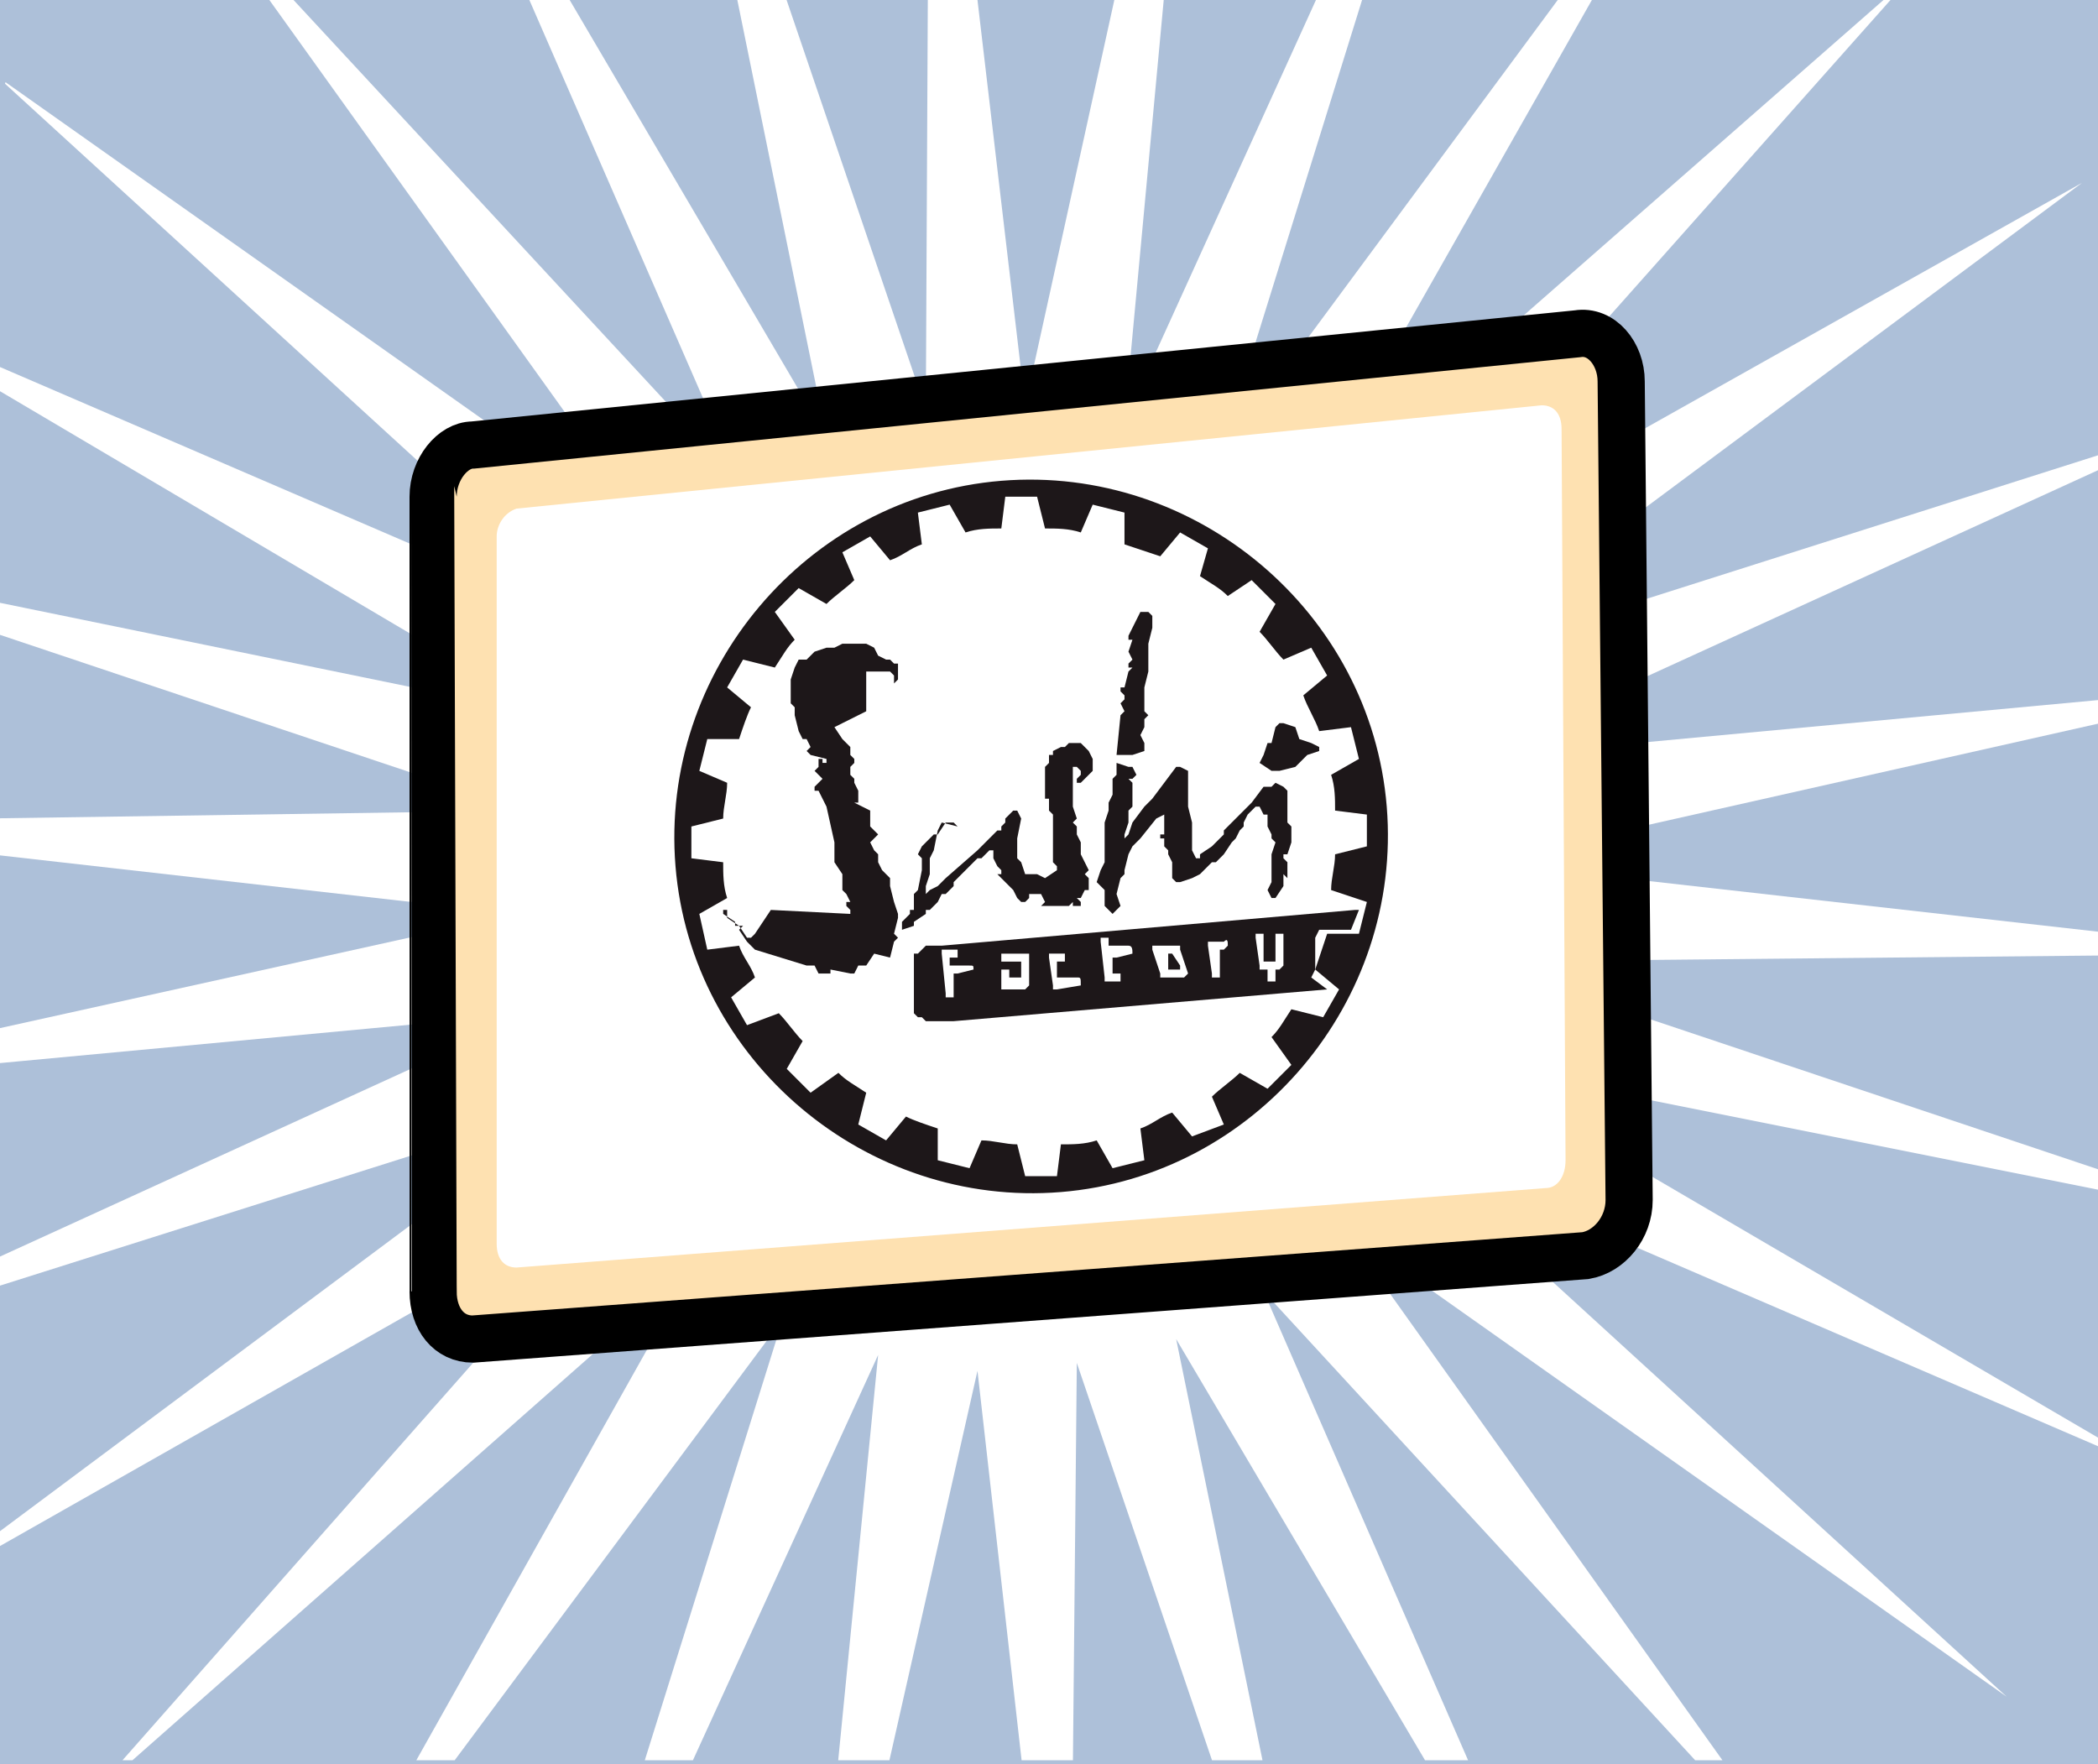
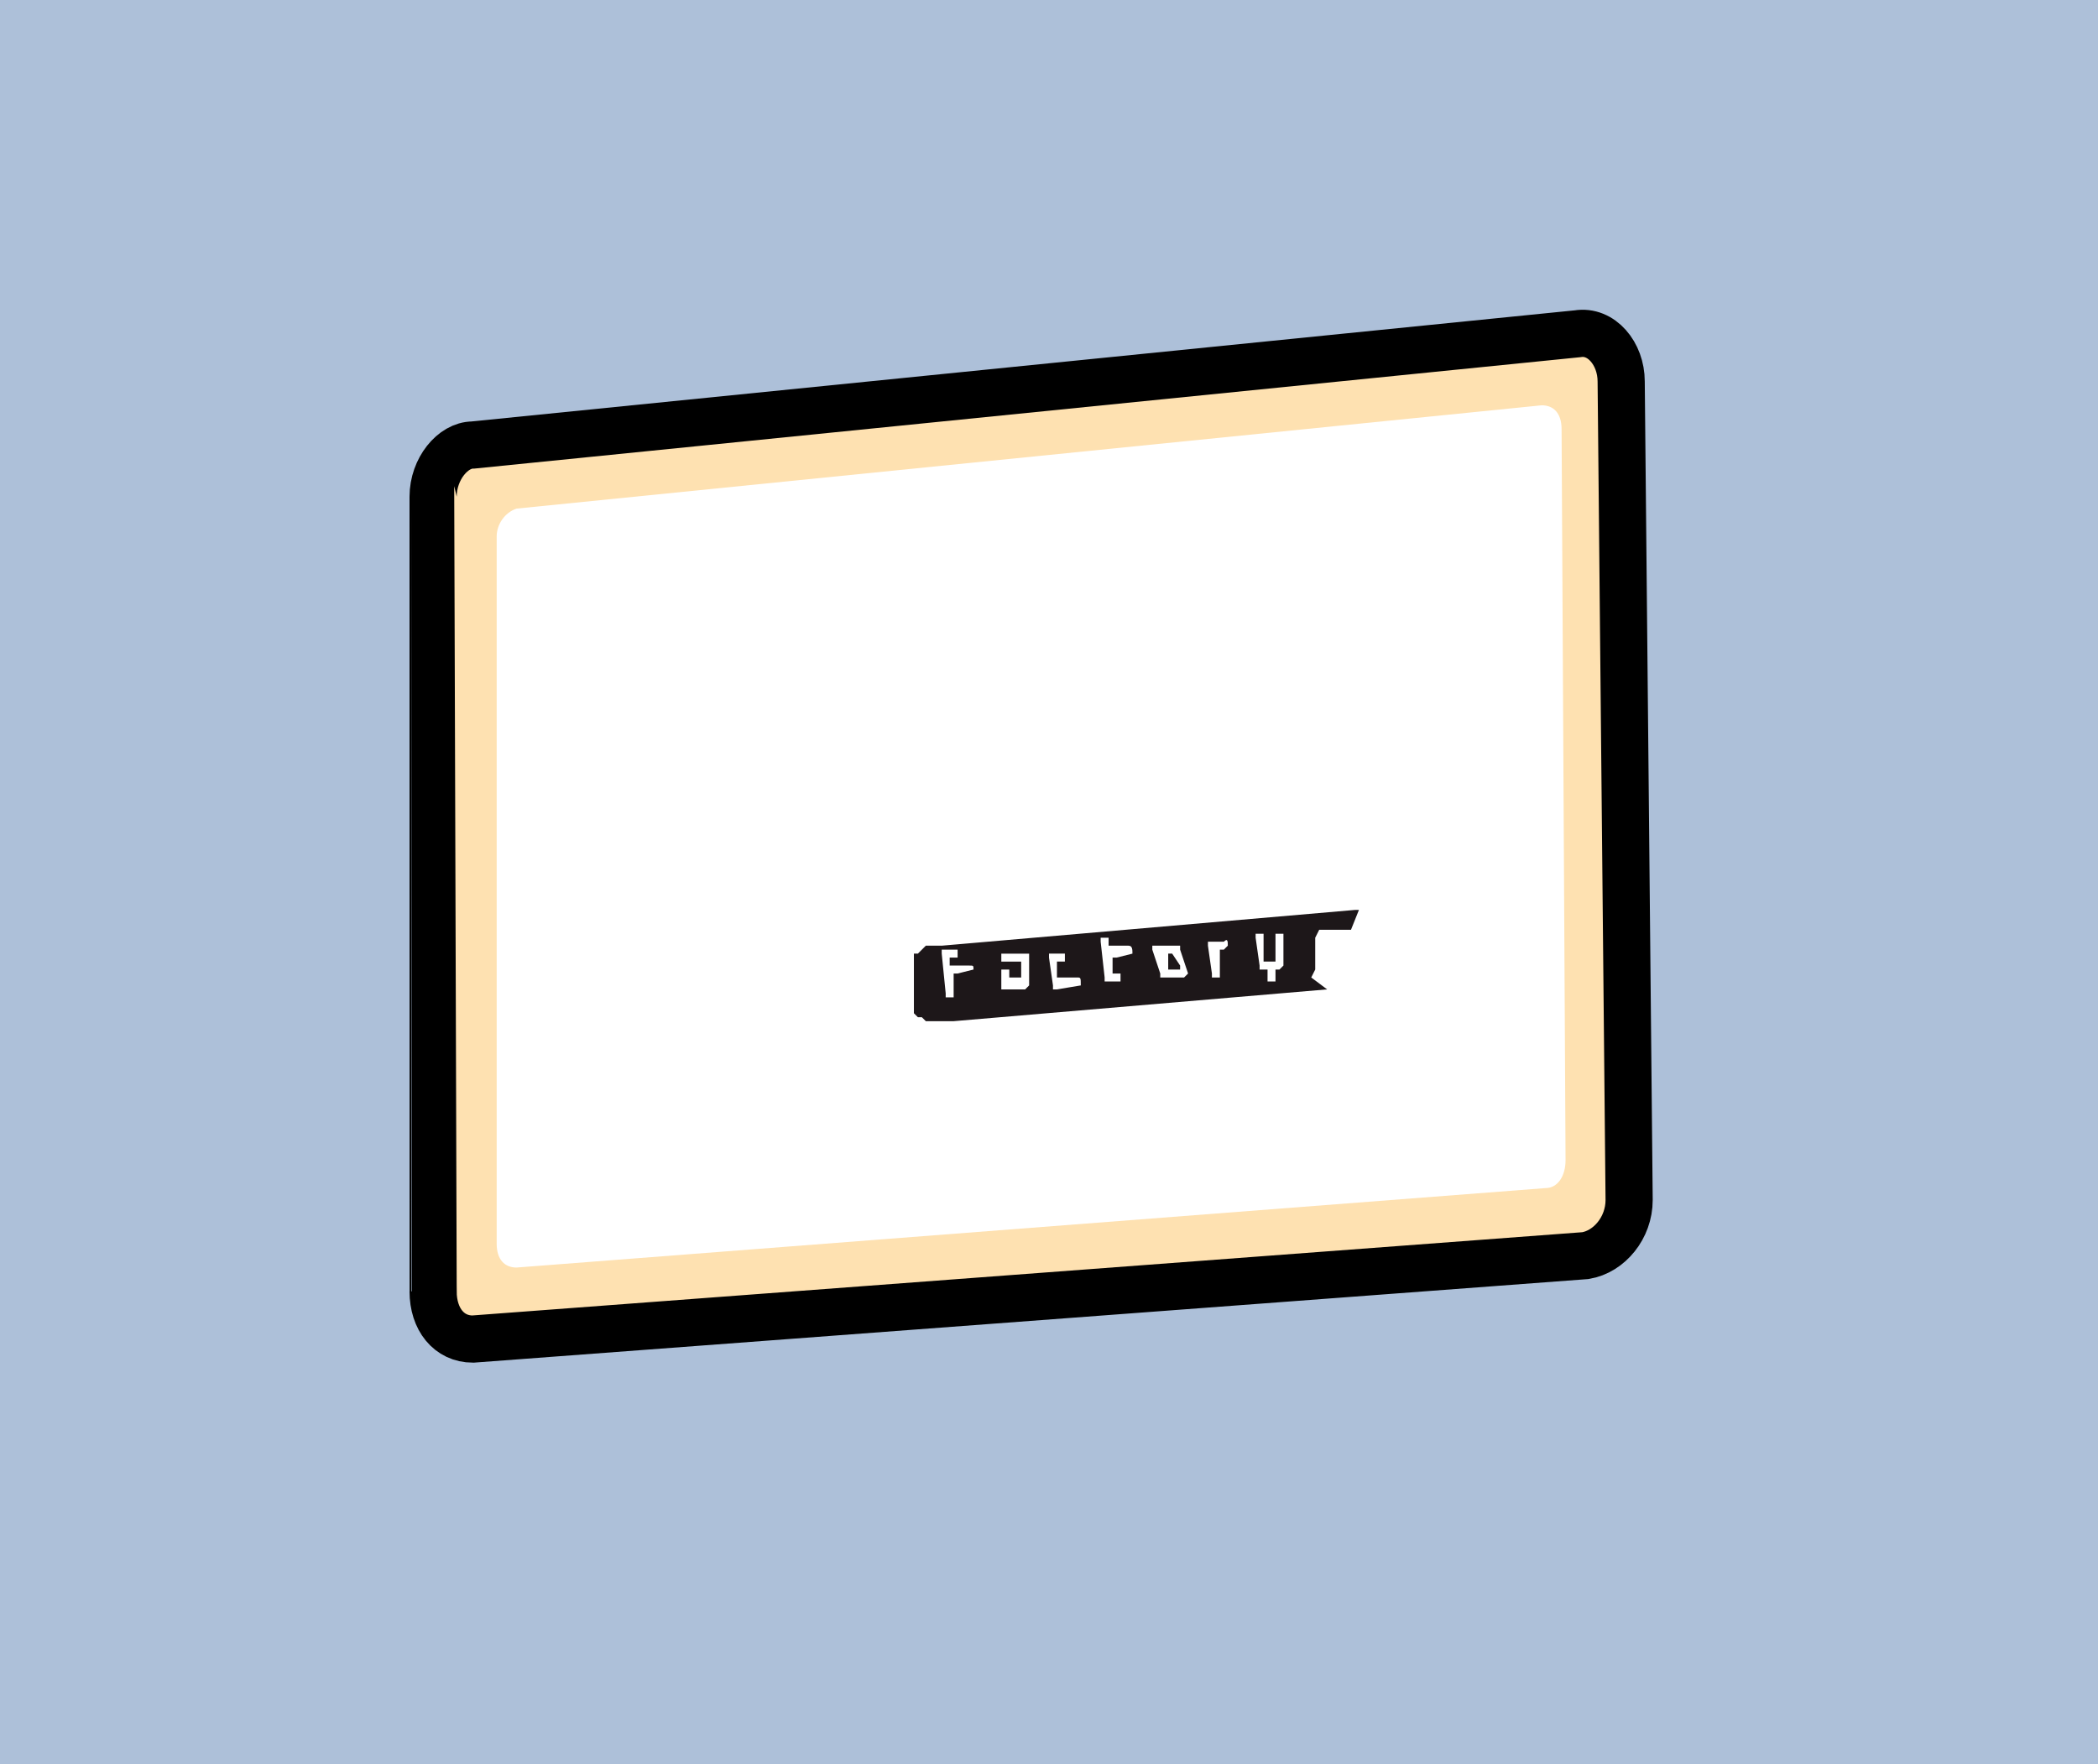
<svg xmlns="http://www.w3.org/2000/svg" xmlns:xlink="http://www.w3.org/1999/xlink" version="1.1" id="Ebene_1" x="0px" y="0px" viewBox="0 0 52.8 44.4" style="enable-background:new 0 0 52.8 44.4;" xml:space="preserve">
  <rect x="0" y="0" width="52.8" height="44.4" fill="#808080" stroke="none" />
  <style type="text/css">
	.st0{fill:#ADC0D9;}
	.st1{clip-path:url(#SVGID_2_);fill:#FFFFFF;}
	.st2{fill:none;}
	.st3{fill:#FEE1B1;stroke:#000000;stroke-width:1.187;stroke-miterlimit:3.864;}
	.st4{fill:#FFFFFF;}
	.st5{fill:#1D1719;}
</style>
  <polygon class="st0" points="0,0 52.8,0 52.9,44.4 0,44.4 " />
  <g>
    <g>
      <g>
        <g>
          <defs>
-             <path id="SVGID_1_" d="M0,3c0-1.7,1.3-3,3-3h46.8c1.7,0,3,1.3,3,3l0.1,38.3c0,1.7-1.3,3-3,3H3c-1.7,0-3-1.3-3-3V3z" />
-           </defs>
+             </defs>
          <clipPath id="SVGID_2_">
            <use xlink:href="#SVGID_1_" style="overflow:visible;" />
          </clipPath>
          <polygon class="st1" points="48.2,-0.7 34.6,14.6 52.4,4.6 36,16.8 55.5,10.6 36.9,19.1 57.3,17.2 37.3,21.7 57.7,24 37.2,24.2       56.6,30.7 36.6,26.7 54.2,37 35.4,28.9 50.5,42.7 33.8,30.9 45.7,47.6 31.8,32.5 40,51.3 29.6,33.7 33.7,53.7 27.1,34.3       26.9,54.8 24.6,34.5 20.1,54.4 22.1,34.1 13.6,52.7 19.7,33.2 7.5,49.6 17.5,31.8 2.2,45.3 15.7,30 -2.1,40.1 14.4,27.8       -5.2,34 13.4,25.5 -6.9,27.4 13,23 -7.3,20.7 13.2,20.4 -6.2,13.9 13.8,18 -3.8,7.6 15,15.7 -0.1,1.9 16.6,13.7 4.7,-2.9       18.6,12.1 10.4,-6.7 20.8,11 16.7,-9.1 23.3,10.3 23.4,-10.2 25.8,10.2 30.2,-9.8 28.3,10.6 36.8,-8.1 30.7,11.5 42.9,-5       32.8,12.8     " />
        </g>
      </g>
    </g>
  </g>
-   <path class="st2" d="M0,3c0-1.7,1.3-3,3-3h46.8c1.7,0,3,1.3,3,3l0.1,38.3c0,1.7-1.3,3-3,3H3c-1.7,0-3-1.3-3-3V3z" />
+   <path class="st2" d="M0,3h46.8c1.7,0,3,1.3,3,3l0.1,38.3c0,1.7-1.3,3-3,3H3c-1.7,0-3-1.3-3-3V3z" />
  <path class="st3" d="M10.9,12.5c0-0.7,0.5-1.3,1-1.3l27.8-2.8c0.6-0.1,1.1,0.5,1.1,1.2L41,30.2c0,0.7-0.5,1.3-1.1,1.4l-28,2.1  c-0.6,0-1-0.5-1-1.2C10.9,32.5,10.9,12.5,10.9,12.5z" />
  <path class="st4" d="M38.8,10.2c0.3,0,0.5,0.2,0.5,0.6l0.1,18.4c0,0.4-0.2,0.7-0.5,0.7l-25.9,2c-0.3,0-0.5-0.2-0.5-0.6V13.5  c0-0.3,0.2-0.6,0.5-0.7C13,12.8,38.8,10.2,38.8,10.2z" />
  <g>
-     <path class="st5" d="M34.4,22.7l-0.2,0.8l-0.8,0c-0.1,0.3-0.2,0.6-0.3,0.9l0.6,0.5l-0.4,0.7l-0.8-0.2c-0.2,0.3-0.3,0.5-0.5,0.7   l0.5,0.7l-0.6,0.6l-0.7-0.4c-0.2,0.2-0.5,0.4-0.7,0.6l0.3,0.7L30,28.6L29.5,28c-0.3,0.1-0.5,0.3-0.8,0.4l0.1,0.8l-0.8,0.2l-0.4-0.7   c-0.3,0.1-0.6,0.1-0.9,0.1l-0.1,0.8l-0.8,0l-0.2-0.8c-0.3,0-0.6-0.1-0.9-0.1l-0.3,0.7l-0.8-0.2l0-0.8c-0.3-0.1-0.6-0.2-0.8-0.3   l-0.5,0.6l-0.7-0.4l0.2-0.8c-0.3-0.2-0.5-0.3-0.7-0.5l-0.7,0.5l-0.6-0.6l0.4-0.7c-0.2-0.2-0.4-0.5-0.6-0.7l-0.8,0.3l-0.4-0.7   l0.6-0.5c-0.1-0.3-0.3-0.5-0.4-0.8l-0.8,0.1L17.6,23l0.7-0.4c-0.1-0.3-0.1-0.6-0.1-0.9l-0.8-0.1l0-0.8l0.8-0.2   c0-0.3,0.1-0.6,0.1-0.9l-0.7-0.3l0.2-0.8l0.8,0c0.1-0.3,0.2-0.6,0.3-0.8l-0.6-0.5l0.4-0.7l0.8,0.2c0.2-0.3,0.3-0.5,0.5-0.7   l-0.5-0.7l0.6-0.6l0.7,0.4c0.2-0.2,0.5-0.4,0.7-0.6l-0.3-0.7l0.7-0.4l0.5,0.6c0.3-0.1,0.5-0.3,0.8-0.4l-0.1-0.8l0.8-0.2l0.4,0.7   c0.3-0.1,0.6-0.1,0.9-0.1l0.1-0.8l0.8,0l0.2,0.8c0.3,0,0.6,0,0.9,0.1l0.3-0.7l0.8,0.2l0,0.8c0.3,0.1,0.6,0.2,0.9,0.3l0.5-0.6   l0.7,0.4l-0.2,0.7c0.3,0.2,0.5,0.3,0.7,0.5l0.6-0.4l0.6,0.6l-0.4,0.7c0.2,0.2,0.4,0.5,0.6,0.7l0.7-0.3l0.4,0.7l-0.6,0.5   c0.1,0.3,0.3,0.6,0.4,0.9l0.8-0.1l0.2,0.8l-0.7,0.4c0.1,0.3,0.1,0.6,0.1,0.9l0.8,0.1l0,0.8l-0.8,0.2c0,0.3-0.1,0.6-0.1,0.9   L34.4,22.7L34.4,22.7z M25.2,12.1c-4.9,0.4-8.6,4.8-8.2,9.7c0.4,4.9,4.8,8.6,9.7,8.2c4.9-0.4,8.6-4.8,8.2-9.7   C34.5,15.4,30.1,11.7,25.2,12.1L25.2,12.1z" />
    <path class="st5" d="M29.5,24L29.5,24c-0.1,0-0.1,0-0.1,0c0,0,0,0,0,0.1l0,0.2c0,0,0,0,0,0.1c0,0,0,0,0.1,0l0.1,0c0,0,0,0,0.1,0   c0,0,0,0,0-0.1L29.5,24C29.6,24,29.5,24,29.5,24C29.5,24,29.5,24,29.5,24L29.5,24z" />
    <path class="st5" d="M32.3,24.3C32.3,24.3,32.3,24.3,32.3,24.3c-0.1,0.1-0.1,0.1-0.1,0.1l0,0c0,0,0,0-0.1,0c0,0,0,0,0,0.1l0,0.1   c0,0,0,0.1,0,0.1c0,0-0.1,0-0.1,0c0,0-0.1,0-0.1,0c0,0,0-0.1,0-0.1l0-0.1c0,0,0,0,0-0.1c0,0,0,0-0.1,0l0,0c0,0-0.1,0-0.1,0   c0,0,0-0.1,0-0.1l-0.1-0.7c0,0,0-0.1,0-0.1c0,0,0.1,0,0.1,0c0,0,0.1,0,0.1,0c0,0,0,0.1,0,0.1l0,0.5c0,0,0,0,0,0.1c0,0,0,0,0.1,0   l0.1,0c0,0,0,0,0.1,0c0,0,0,0,0-0.1l0-0.5c0,0,0-0.1,0-0.1c0,0,0,0,0.1,0c0,0,0.1,0,0.1,0c0,0,0,0.1,0,0.1L32.3,24.3L32.3,24.3z    M30.9,23.8C30.9,23.8,30.8,23.8,30.9,23.8l-0.1,0.1c0,0,0,0-0.1,0c0,0,0,0,0,0.1l0,0.5c0,0,0,0.1,0,0.1c0,0-0.1,0-0.1,0   c0,0-0.1,0-0.1,0c0,0,0-0.1,0-0.1l-0.1-0.7c0,0,0-0.1,0-0.1c0,0,0.1,0,0.1,0l0.2,0c0,0,0.1,0,0.1,0C30.9,23.6,30.9,23.7,30.9,23.8   C30.9,23.7,30.9,23.8,30.9,23.8L30.9,23.8z M29.9,24.5C29.9,24.5,29.9,24.5,29.9,24.5c-0.1,0.1-0.1,0.1-0.1,0.1l-0.5,0   c0,0-0.1,0-0.1,0c0,0,0-0.1,0-0.1L29,23.9c0,0,0-0.1,0-0.1c0,0,0.1,0,0.1,0l0.5,0c0,0,0.1,0,0.1,0c0,0,0,0.1,0,0.1L29.9,24.5   L29.9,24.5z M28.5,24C28.4,24,28.4,24,28.5,24l-0.4,0.1c0,0,0,0-0.1,0c0,0,0,0,0,0.1l0,0.2c0,0,0,0,0,0.1c0,0,0,0,0.1,0   c0,0,0.1,0,0.1,0c0,0,0,0.1,0,0.1c0,0,0,0.1,0,0.1c0,0,0,0-0.1,0l-0.2,0c0,0-0.1,0-0.1,0c0,0,0-0.1,0-0.1l-0.1-0.9c0,0,0-0.1,0-0.1   c0,0,0.1,0,0.1,0c0,0,0.1,0,0.1,0c0,0,0,0.1,0,0.1l0,0c0,0,0,0,0,0.1c0,0,0,0,0.1,0l0.3,0c0,0,0.1,0,0.1,0   C28.5,23.8,28.5,23.9,28.5,24C28.5,23.9,28.5,24,28.5,24L28.5,24z M27.2,24.8C27.2,24.8,27.2,24.8,27.2,24.8l-0.6,0.1   c0,0-0.1,0-0.1,0c0,0,0-0.1,0-0.1l-0.1-0.7c0,0,0-0.1,0-0.1c0,0,0.1,0,0.1,0l0.2,0c0,0,0.1,0,0.1,0c0,0,0,0.1,0,0.1   c0,0,0,0.1,0,0.1c0,0-0.1,0-0.1,0c0,0,0,0-0.1,0c0,0,0,0,0,0.1l0,0.2c0,0,0,0,0,0.1c0,0,0,0,0.1,0l0.3,0c0,0,0.1,0,0.1,0   C27.2,24.6,27.2,24.6,27.2,24.8C27.2,24.7,27.2,24.8,27.2,24.8L27.2,24.8z M25.9,24.8C25.9,24.8,25.9,24.9,25.9,24.8   c-0.1,0.1-0.1,0.1-0.1,0.1l-0.5,0c0,0-0.1,0-0.1,0c0,0,0-0.1,0-0.1l0-0.3c0,0,0-0.1,0-0.1c0,0,0.1,0,0.1,0c0,0,0.1,0,0.1,0   c0,0,0,0.1,0,0.1l0,0c0,0,0,0,0,0.1c0,0,0,0,0.1,0l0.1,0c0,0,0,0,0.1,0c0,0,0,0,0-0.1l0-0.2c0,0,0,0,0-0.1c0,0,0,0-0.1,0l-0.3,0   c0,0-0.1,0-0.1,0c0,0,0-0.1,0-0.1c0,0,0-0.1,0-0.1c0,0,0.1,0,0.1,0l0.5,0c0,0,0.1,0,0.1,0c0,0,0,0.1,0,0.1L25.9,24.8L25.9,24.8z    M24.5,24.4C24.5,24.5,24.5,24.5,24.5,24.4l-0.4,0.1c0,0,0,0-0.1,0c0,0,0,0,0,0.1l0,0.4c0,0,0,0.1,0,0.1c0,0-0.1,0-0.1,0   c0,0-0.1,0-0.1,0c0,0,0-0.1,0-0.1l-0.1-1c0,0,0-0.1,0-0.1c0,0,0.1,0,0.1,0l0.2,0c0,0,0.1,0,0.1,0c0,0,0,0.1,0,0.1c0,0,0,0.1,0,0.1   c0,0-0.1,0-0.1,0c0,0,0,0-0.1,0c0,0,0,0,0,0.1c0,0,0,0,0,0.1c0,0,0,0,0.1,0l0.3,0c0,0,0.1,0,0.1,0C24.5,24.3,24.5,24.3,24.5,24.4   C24.5,24.4,24.5,24.4,24.5,24.4L24.5,24.4z M34.2,22.9L34.2,22.9L34.2,22.9L34.2,22.9L34.2,22.9L34.2,22.9l-0.1,0l0,0l-10.4,0.9   l0,0l0,0l0,0l0,0l0,0l0,0l0,0l0,0l-0.1,0l-0.1,0l-0.1,0l-0.1,0l-0.1,0.1L23.1,24L23,24l0,0.1l0,0.1l0,0.1l0,0.1l0,0.1l0,0.1l0,0.1   l0,0.1l0,0.1l0,0.1l0,0.1l0,0.1l0,0.1l0,0.1l0,0.1l0.1,0.1l0.1,0l0.1,0.1l0.1,0l0.1,0l0.1,0l0.1,0l0.1,0l0.1,0l0.1,0l9.4-0.8   l-0.4-0.3l0.1-0.2l0,0l0-0.1l0,0l0,0l0-0.1l0,0l0-0.1l0,0l0-0.1l0-0.1l0,0l0-0.1l0-0.1l0-0.1l0.1-0.2l0.8,0L34.2,22.9L34.2,22.9   L34.2,22.9z" />
-     <path class="st5" d="M20.5,19.4L20.5,19.4l0.1-0.1l0-0.1l0-0.1l0.1,0l0,0.1l0.1,0l0,0l0-0.1l0,0L20.4,19l-0.1-0.1l0.1-0.1l-0.1-0.2   l-0.1,0l-0.1-0.2l-0.1-0.4l0-0.2l0,0l-0.1-0.1l0,0l0-0.1l0-0.4l0-0.1l0.1-0.3l0,0l0,0l0,0l0,0l0,0l0,0l0,0l0,0l0,0l0,0l0,0l0,0l0,0   l0,0l0,0l0,0l0.1-0.2l0.2,0l0.2-0.2l0.3-0.1l0.2,0l0,0l0,0l0.2-0.1l0.3,0l0.3,0l0.2,0.1l0.1,0.2l0.2,0.1l0.1,0l0.1,0.1l0,0l0,0l0,0   l0,0l0,0l0,0l0,0l0,0l0,0l0,0l0,0l0,0l0,0l0,0l0.1,0l0,0l0,0.1l0,0.1l0,0.1l0,0l0,0l0,0l0,0l0,0l0,0l0,0l0,0l0,0l0,0l0,0l0,0l0,0   l0,0.1l0,0l0,0l0,0l0,0l0,0l0,0l0,0l-0.1,0.1l0-0.2l0,0l0,0l0,0l0,0l0,0l0,0l0,0l0,0l0,0l0,0l0,0l0,0l0,0l0,0l0,0l0,0l0,0l0,0l0,0   l0,0l0,0l0,0l0,0l-0.1-0.1l0,0l-0.1,0l0,0l0,0l0,0l0,0l0,0l0,0l0,0l-0.4,0l0,0l0,0l0,0l0,0l0,0l0,0l0,0l0,0l0,0l0,0l0,0l-0.1,0l0,0   l0,0l0,0l0,0l0,0l0,0l0,0l0,0.1l0,0l0,0l0,0l0,0l0,0l0,0l0,0l0,0l0,0l0,0l0,0l0,0l0,0l0,0l0,0l0,0l0,0l0,0l0,0l0,0l0,0l0,0l0,0l0,0   l0,0l0,0.6l0,0l0,0.2l0,0.1L21,18.3l0.2,0.3l0.2,0.2l0,0.2l0.1,0.1l0,0.1l-0.1,0.1l0,0.2l0.1,0.1l0,0.1l0.1,0.2l0,0.3l-0.1,0   l0.4,0.2l0,0.4l0.2,0.2l-0.2,0.2l0.1,0.2l0.1,0.1l0,0.2l0.1,0.2l0.2,0.2l0,0.2l0,0l0.1,0.4l0.1,0.3l0,0l0,0l0,0.1l-0.1,0.4l0,0   l0.1,0.1l-0.1,0.1l-0.1,0.4L22,24l-0.2,0.3l-0.1,0l-0.1,0l0,0l0,0l0,0l0,0l0,0l0,0l0,0l0,0l0,0l0,0l0,0l0,0l0,0l0,0l0,0l-0.1,0.2   l-0.1,0l-0.5-0.1l0,0l0,0l0,0l0,0l0,0l0,0l0,0l0,0l0,0l0,0l0,0l0,0.1l0,0l0,0l0,0l0,0l0,0l0,0l-0.3,0l-0.1-0.2l0,0l0,0l0,0l0,0l0,0   l0,0l0,0l0,0l0,0l0,0l0,0l0,0l0,0l0,0l0,0l0,0l0,0l0,0l0,0l0,0l0,0l0,0l0,0l0,0l0,0l-0.2,0L19,23.9l-0.2-0.2l-0.2-0.3l0.1-0.1l0,0   l0,0l0,0l0,0l0,0l0,0l0,0l0,0l0,0l0,0l0,0l-0.2,0l0-0.1L18.2,23l0-0.1l0,0l0,0l0,0l0.1,0l0,0l0,0l0,0l0,0l0,0l0,0l0,0l0,0l0,0l0,0   l0,0l0,0l0,0l0,0l0,0.1l0,0.1l0,0l0,0l0,0l0,0l0,0l0,0l0,0l0,0l0,0l0.3,0.2l0.2,0.3l0,0l0,0l0,0l0,0l0,0l0,0l0,0l0,0l0,0l0,0l0,0   l0,0l0,0l0,0l0,0l0,0l0,0l0,0l0,0l0,0l0,0l0,0l0,0l0,0l0,0l0,0l0,0l0,0l0,0l0,0l0,0l0.1,0l0,0l0,0l0,0l0,0l0,0l0,0l0,0l0,0l0,0l0,0   l0,0l0,0l0,0l0,0l0,0l0,0l0,0l0,0l0,0l0,0l0,0l0,0l0,0l0,0l0,0l0,0l0,0l0,0l0,0l0,0l0,0l0,0l0,0l0,0l0,0l0,0l0,0l0,0l0,0l0,0l0,0   l0,0l0,0l0,0l0,0l0,0l0,0l0,0l0,0l0,0l0,0l0,0l0,0l0,0l0.1-0.1l0,0l0,0l0,0l0,0l0.2-0.3l0.2-0.3L21.4,23l0,0l0,0l0-0.1l-0.1-0.1   l0,0l0-0.1l0.1,0l0,0l-0.1-0.2l-0.1-0.1l0-0.4l-0.2-0.3l0-0.2L21,21.2l-0.2-0.9l-0.2-0.4l0,0l0,0l-0.1,0l0-0.1l0.2-0.2l0,0   L20.5,19.4L20.5,19.4L20.5,19.4z M23.7,20.7l-0.1,0.2l-0.1,0.5l-0.1,0.2l0,0.1L23.4,22l-0.1,0.3l0,0.2l0,0l0.1-0.1l0.2-0.1l0,0l0,0   l0,0l0.2-0.2l0.8-0.7l0.2-0.2l0.2-0.2l0.1-0.1l0,0l0.1,0l0-0.1l0.1-0.1l0-0.1l0,0l0.2-0.2l0,0l0.1,0l0.1,0.2l-0.1,0.5l0,0.5   l0.1,0.1l0.1,0.3l0.2,0l0.1,0l0.2,0.1l0.3-0.2l0-0.1l-0.1-0.1l0-0.2l0-0.1l0-0.1l0,0L26.5,21l0-0.1l0-0.1l0-0.3l-0.1-0.1l0-0.1   l0-0.1l0-0.1l-0.1,0l0-0.2l0-0.2l0-0.1l0-0.2l0-0.1l0.1-0.1l0-0.1l0-0.1l0.1,0l0-0.1l0.2-0.1l0.1,0l0.1-0.1l0.2,0l0.1,0l0.1,0.1   l0.1,0.1l0.1,0.2l0,0.1l0,0.1l0,0.1l-0.2,0.2l-0.1,0.1l-0.1,0l0-0.1l0.1-0.1l0-0.1l-0.1-0.1l-0.1,0L27,19.6l0,0.2l0,0.1l0,0.1   l0,0.1l0,0.2l0.1,0.3l-0.1,0.1l0.1,0.1l0,0.1l0,0.1l0.1,0.2l0,0.2l0,0.1l0.2,0.4L27.3,22l0,0l0.1,0.1l0,0.2l0,0.1l-0.1,0l-0.1,0.2   l-0.1,0l0,0l0.1,0.1l0,0.1l-0.2,0l0-0.1l0,0l0,0l-0.1,0.1l-0.1,0l-0.2,0l-0.4,0l0.1-0.1l-0.1-0.2l-0.1,0l-0.2,0l0,0.1l-0.1,0.1   l-0.1,0l-0.1-0.1l-0.1-0.2l0,0l-0.1-0.1L25.1,22l0.1,0l0-0.1l0,0l-0.1-0.1L25,21.6L25,21.4l-0.1,0l-0.2,0.2l-0.1,0L24.2,22L24,22.2   l0,0.1l-0.2,0.2l-0.1,0l-0.1,0.2l-0.2,0.2l-0.1,0l0,0.1l-0.3,0.2l0,0.1l0,0l-0.3,0.1l0-0.2l0.2-0.2l0-0.1l0.1,0l0-0.2l0-0.1l0.1,0   l0,0l0,0l0,0l0,0l-0.1,0l0-0.1l0.1-0.1l0.1-0.5l0-0.1l0-0.2l-0.1-0.1l0.1-0.2l0.1-0.1l0.2-0.2l0.1,0l0.2-0.3l0.2,0l0.1,0.1   L23.7,20.7L23.7,20.7L23.7,20.7L23.7,20.7z M28.6,15.6l0.1-0.2l0.2,0l0.1,0.1L29,15.8l-0.1,0.4l0,0.1l0,0.6l-0.1,0.4l0,0.1l0,0.3   l0,0.2l0.1,0.1l-0.1,0.1l0,0.2l-0.1,0.2l0.1,0.2l0,0.2l-0.3,0.1L28.1,19l0.1-1l0.1-0.1l-0.1-0.2l0.1-0.1l0-0.1l-0.1-0.1l0-0.1   l0.1,0l0,0l0.1-0.4l0.1-0.1l0,0l-0.1,0l0-0.1l0.1-0.1l-0.1-0.2l0.1-0.3l-0.1,0l0-0.1L28.6,15.6L28.6,15.6L28.6,15.6L28.6,15.6z    M28.4,19.3l-0.3-0.1l0,0l0,0.1l0,0.2L28,19.6l0,0.1l0,0.3l-0.1,0.2l0,0.2l-0.1,0.3l0,0.3l0,0.5l0,0l0,0.2l-0.1,0.2l0,0l-0.1,0.3   l0.2,0.2l0,0.4l0.2,0.2l0.2-0.2l-0.1-0.3l0.1-0.4l0.1-0.1l0,0l0-0.1l0.1-0.4l0.1-0.2l0.1-0.1l0.1-0.1l0,0l0.4-0.5l0.2-0.1l0,0   l0,0.1l0,0.1l0,0.2l0,0.1L29.2,21l0,0.1l0,0l0.1,0l0,0.2l0.1,0.1l0,0.1l0.1,0.2l0,0.2l0,0.2l0.1,0.1l0.1,0l0.3-0.1l0.2-0.1l0.3-0.3   l0.1,0l0.2-0.2l0.2-0.3l0.1-0.1l0.1-0.2l0.1-0.1l0-0.1l0.1-0.2l0.2-0.2l0.1,0l0.1,0.2l0.1,0l0,0.1l0,0.2L32,21l0,0.1l0.1,0.1   L32,21.5l0,0.3l0,0.3l0,0.1l-0.1,0.2l0.1,0.2l0.1,0l0,0l0.2-0.3l0-0.3l0.1,0.1l0-0.4l-0.1-0.1l0-0.1l0.1,0l0.1-0.3l0-0.4l-0.1-0.1   l0-0.1l0-0.1l0-0.1l0-0.5l-0.1-0.1l-0.2-0.1L32,19.8l-0.2,0l-0.3,0.4l-0.2,0.2l-0.2,0.2l-0.3,0.3l0,0.1l0,0l-0.1,0.1l-0.2,0.2   l-0.3,0.2l0,0.1l-0.1,0l-0.1-0.2l0-0.3L30,20.8l0-0.1l-0.1-0.4l0-0.1l0-0.2l0-0.3l0-0.3l-0.2-0.1l-0.1,0l-0.6,0.8l-0.2,0.2l0,0   l-0.3,0.4l-0.1,0.3l0,0l-0.1,0.1l0-0.1l0.1-0.3l0-0.2l0-0.1l0.1-0.1l0-0.1l0-0.5l-0.1-0.1l0.1,0l0.1-0.1l-0.1-0.2L28.4,19.3   L28.4,19.3L28.4,19.3L28.4,19.3z M21.9,17.1L21.9,17.1C21.9,17.2,21.9,17.2,21.9,17.1L21.9,17.1L21.9,17.1L21.9,17.1z M32.1,18.3   l0.1-0.1l0.1,0l0.3,0.1l0.1,0.3l0.3,0.1l0.2,0.1l0,0.1L32.9,19l-0.3,0.3l-0.4,0.1l-0.2,0l-0.3-0.2l0.1-0.2l0,0l0.1-0.3l0.1,0   L32.1,18.3L32.1,18.3L32.1,18.3L32.1,18.3z" />
  </g>
</svg>